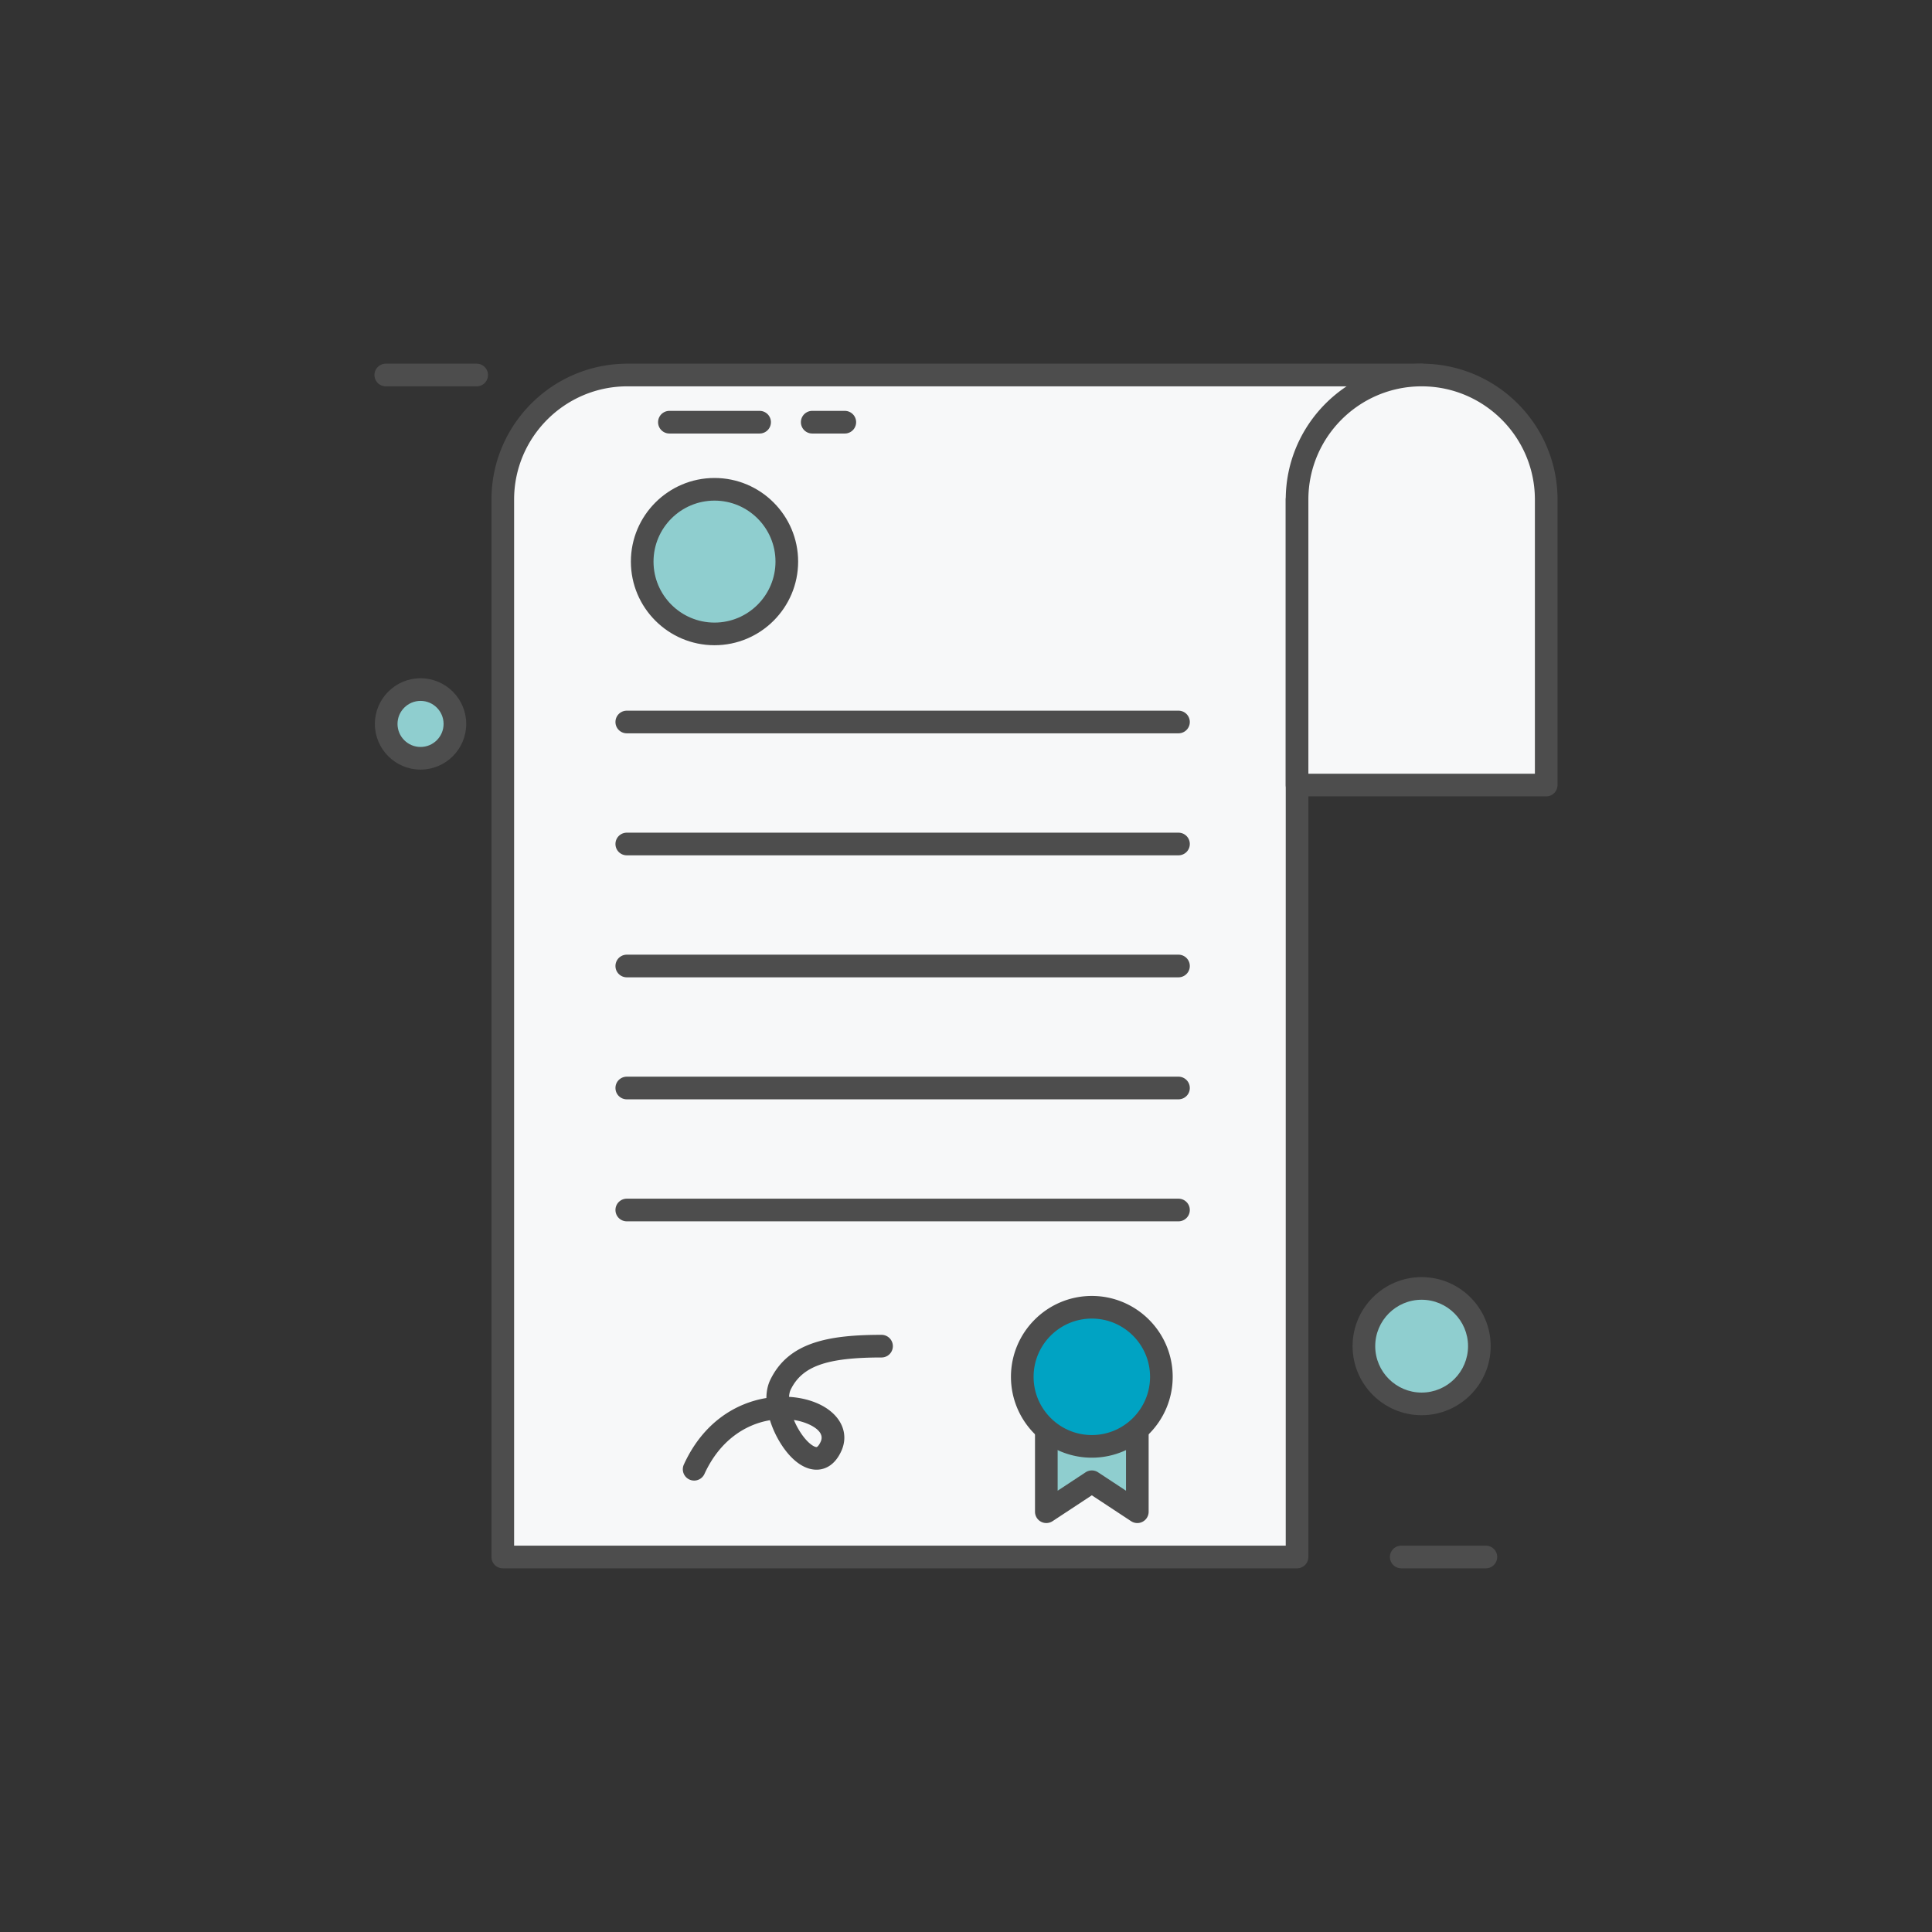
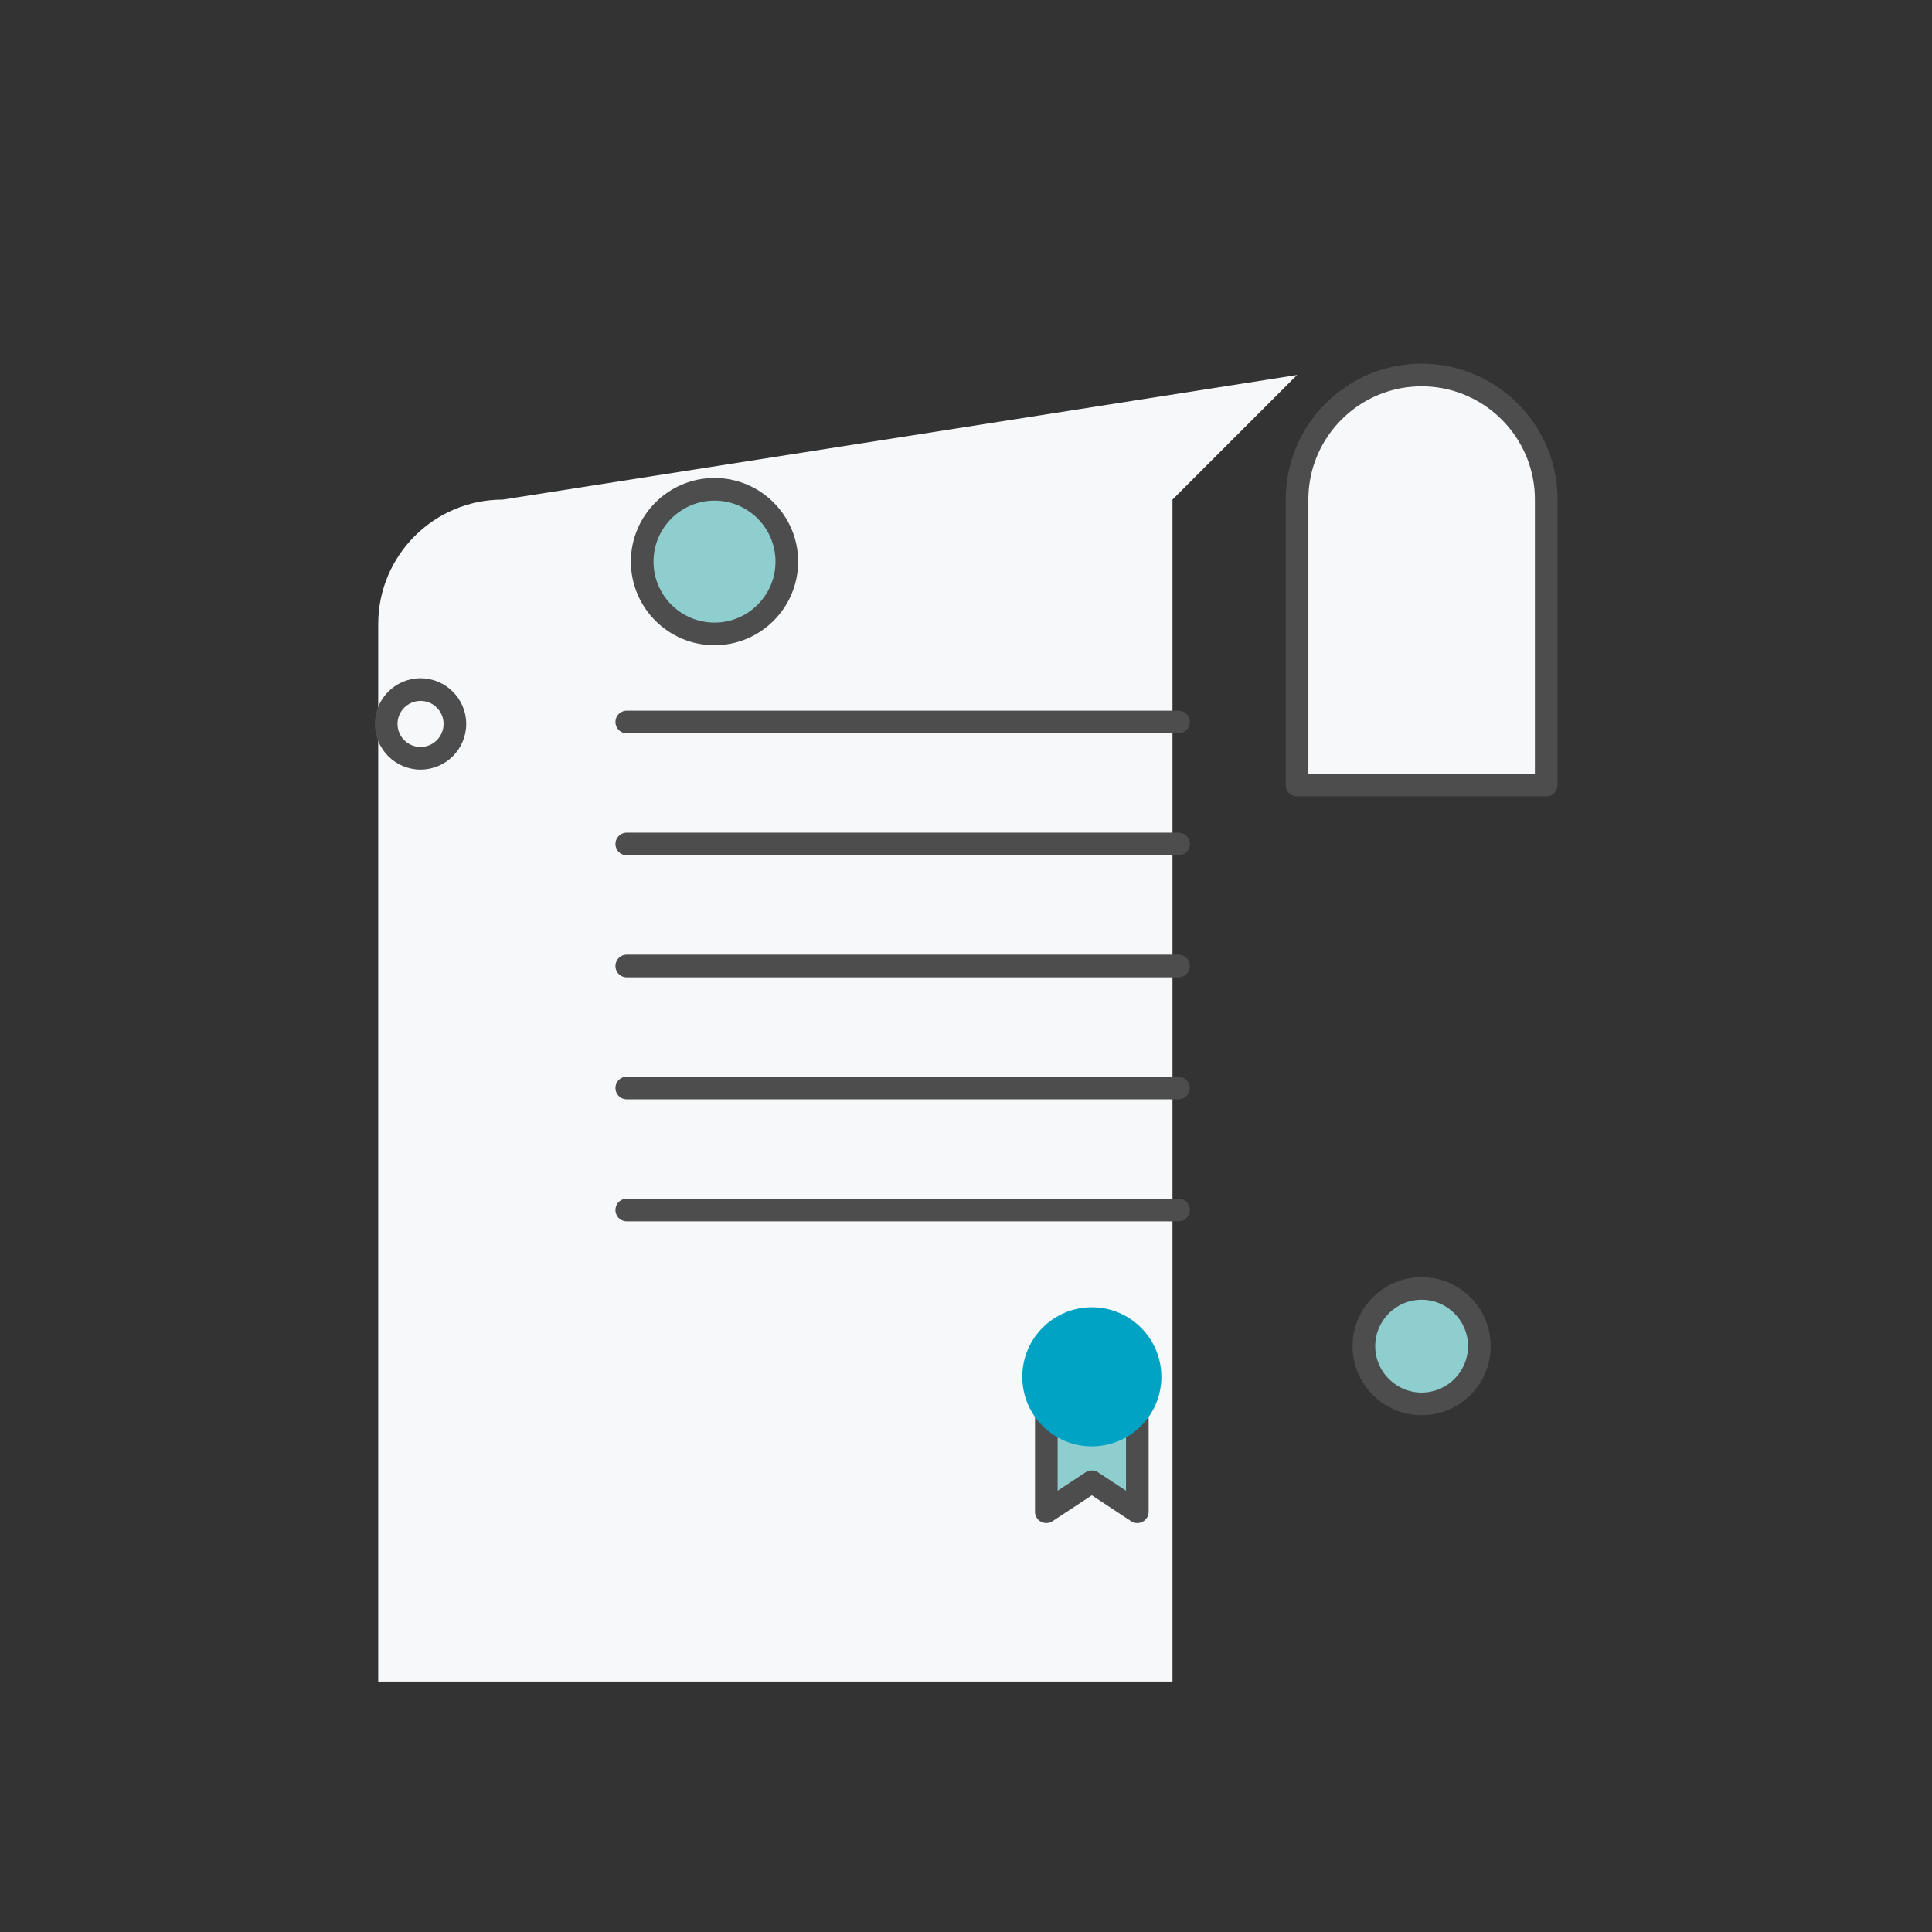
<svg xmlns="http://www.w3.org/2000/svg" version="1.1" width="512" height="512" x="0" y="0" viewBox="0 0 512 512" style="enable-background:new 0 0 512 512" xml:space="preserve" class="">
  <rect x="0" y="0" width="512" height="512" fill="#333333" stroke="none" />
  <g>
    <g fill="#fff8ea">
-       <path d="M133.244 132.396v-.588zM166.258 99.382c-18.232 0-33.013 14.78-33.014 33.012v280.224h210.49V132.396l33.014-33.014z" fill="#f7f8f9" opacity="1" data-original="#fff8ea" class="" />
+       <path d="M133.244 132.396v-.588zc-18.232 0-33.013 14.78-33.014 33.012v280.224h210.49V132.396l33.014-33.014z" fill="#f7f8f9" opacity="1" data-original="#fff8ea" class="" />
    </g>
-     <path fill="#4d4d4d" d="M343.734 415.617h-210.49a3 3 0 0 1-3-3v-280.81c0-.08.003-.16.009-.239.441-19.478 16.423-35.186 36.005-35.186h210.49a3.001 3.001 0 0 1 2.121 5.122l-32.135 32.135v278.979a3 3 0 0 1-3 2.999zm-207.49-6h204.49V132.396c0-.796.316-1.559.879-2.121l27.893-27.893H166.258c-16.55 0-30.014 13.464-30.014 30.014z" opacity="1" data-original="#4d4d4d" class="" />
    <path fill="#f7f8f9" d="M376.748 99.382c-18.233 0-33.014 14.781-33.014 33.014v75.649h66.028v-75.649c0-18.233-14.781-33.014-33.014-33.014z" opacity="1" data-original="#fff8ea" class="" />
    <path fill="#4d4d4d" d="M409.762 211.045h-66.028a3 3 0 0 1-3-3v-75.648c0-19.858 16.156-36.014 36.014-36.014s36.014 16.155 36.014 36.014v75.648a3 3 0 0 1-3 3zm-63.028-6h60.028v-72.648c0-16.55-13.464-30.014-30.014-30.014s-30.014 13.464-30.014 30.014z" opacity="1" data-original="#4d4d4d" class="" />
    <g fill="#4d4d4d">
      <path d="M312.311 194.336H166.104a3 3 0 1 1 0-6h146.208a3 3 0 1 1-.001 6zM312.311 226.668H166.104a3 3 0 1 1 0-6h146.208a3 3 0 1 1-.001 6zM312.311 259H166.104a3 3 0 1 1 0-6h146.208a3 3 0 1 1-.001 6zM312.311 291.332H166.104a3 3 0 1 1 0-6h146.208a3 3 0 1 1-.001 6zM312.311 323.664H166.104a3 3 0 1 1 0-6h146.208a3 3 0 1 1-.001 6z" fill="#4d4d4d" opacity="1" data-original="#4d4d4d" class="" />
    </g>
    <circle cx="189.351" cy="148.83" r="19.162" fill="#8fcecf" opacity="1" data-original="#fbd67f" class="" />
    <path fill="#4d4d4d" d="M189.351 170.992c-12.22 0-22.162-9.941-22.162-22.162s9.942-22.162 22.162-22.162 22.162 9.941 22.162 22.162-9.942 22.162-22.162 22.162zm0-38.324c-8.912 0-16.162 7.25-16.162 16.162s7.25 16.162 16.162 16.162 16.162-7.25 16.162-16.162-7.25-16.162-16.162-16.162z" opacity="1" data-original="#4d4d4d" class="" />
    <path fill="#8fcecf" d="M301.403 376.099h-24.116v24.523l12.058-7.941 12.058 7.941z" opacity="1" data-original="#fbd67f" class="" />
    <path fill="#4d4d4d" d="M277.287 403.622a2.997 2.997 0 0 1-3-3V376.1a3 3 0 0 1 3-3h24.116a3 3 0 0 1 3 3v24.522a2.998 2.998 0 0 1-4.65 2.506l-10.408-6.855-10.408 6.855a3.003 3.003 0 0 1-1.65.494zm3-24.522v15.954l7.408-4.879a3.005 3.005 0 0 1 3.3 0l7.408 4.879V379.1z" opacity="1" data-original="#4d4d4d" class="" />
    <circle cx="289.345" cy="364.87" r="18.43" fill="#00a3c3" opacity="1" data-original="#e6648d" class="" />
-     <path fill="#4d4d4d" d="M289.345 386.3c-11.816 0-21.43-9.613-21.43-21.431 0-11.816 9.614-21.43 21.43-21.43s21.43 9.613 21.43 21.43c0 11.818-9.613 21.431-21.43 21.431zm0-36.861c-8.508 0-15.43 6.922-15.43 15.43 0 8.509 6.922 15.431 15.43 15.431s15.43-6.922 15.43-15.431c0-8.508-6.921-15.43-15.43-15.43zM183.954 392.367a3 3 0 0 1-2.726-4.248c5.103-11.163 13.759-16.304 21.874-17.63.015-1.723.332-3.369 1.039-4.827 4.794-9.89 15.251-11.916 29.477-11.916a3 3 0 1 1 0 6c-14.536 0-21.062 2.313-24.078 8.533-.252.521-.394 1.167-.433 1.9 2.901.179 5.571.834 7.78 1.842 5.831 2.66 8.271 7.692 6.072 12.521-1.72 3.776-4.224 4.759-6.022 4.918-3.228.271-6.59-1.864-9.478-6.051a26.543 26.543 0 0 1-3.411-7.038c-6.359 1.065-13.238 5.219-17.362 14.241a3.003 3.003 0 0 1-2.732 1.755zm26.44-16.056a20.224 20.224 0 0 0 2.002 3.693c1.885 2.732 3.525 3.529 4.01 3.48.185-.017.627-.41 1.09-1.428 1.037-2.277-1.498-3.845-3.102-4.577-1.178-.537-2.532-.938-4-1.168zM201.304 114.886h-23.905a3 3 0 1 1 0-6h23.905a3 3 0 1 1 0 6zM223.881 114.886h-8.632a3 3 0 1 1 0-6h8.632a3 3 0 1 1 0 6zM126.325 102.383h-24.087a3 3 0 1 1 0-6h24.087a3 3 0 1 1 0 6zM393.772 415.617h-22.426a3 3 0 1 1 0-6h22.426a3 3 0 1 1 0 6z" opacity="1" data-original="#4d4d4d" class="" />
-     <circle cx="111.45" cy="191.849" r="9.105" fill="#8fcecf" opacity="1" data-original="#fbd67f" class="" />
    <path fill="#4d4d4d" d="M111.45 203.953c-6.675 0-12.105-5.43-12.105-12.104s5.43-12.105 12.105-12.105 12.105 5.431 12.105 12.105-5.43 12.104-12.105 12.104zm0-18.21c-3.366 0-6.105 2.739-6.105 6.105s2.739 6.104 6.105 6.104 6.105-2.738 6.105-6.104-2.739-6.105-6.105-6.105z" opacity="1" data-original="#4d4d4d" class="" />
    <circle cx="376.748" cy="356.747" r="15.299" fill="#8fcecf" opacity="1" data-original="#fbd67f" class="" />
    <path fill="#4d4d4d" d="M376.748 375.046c-10.09 0-18.299-8.209-18.299-18.3 0-10.09 8.209-18.299 18.299-18.299s18.299 8.209 18.299 18.299c0 10.091-8.209 18.3-18.299 18.3zm0-30.599c-6.782 0-12.299 5.518-12.299 12.299 0 6.782 5.518 12.3 12.299 12.3s12.299-5.518 12.299-12.3c0-6.781-5.517-12.299-12.299-12.299z" opacity="1" data-original="#4d4d4d" class="" />
  </g>
</svg>